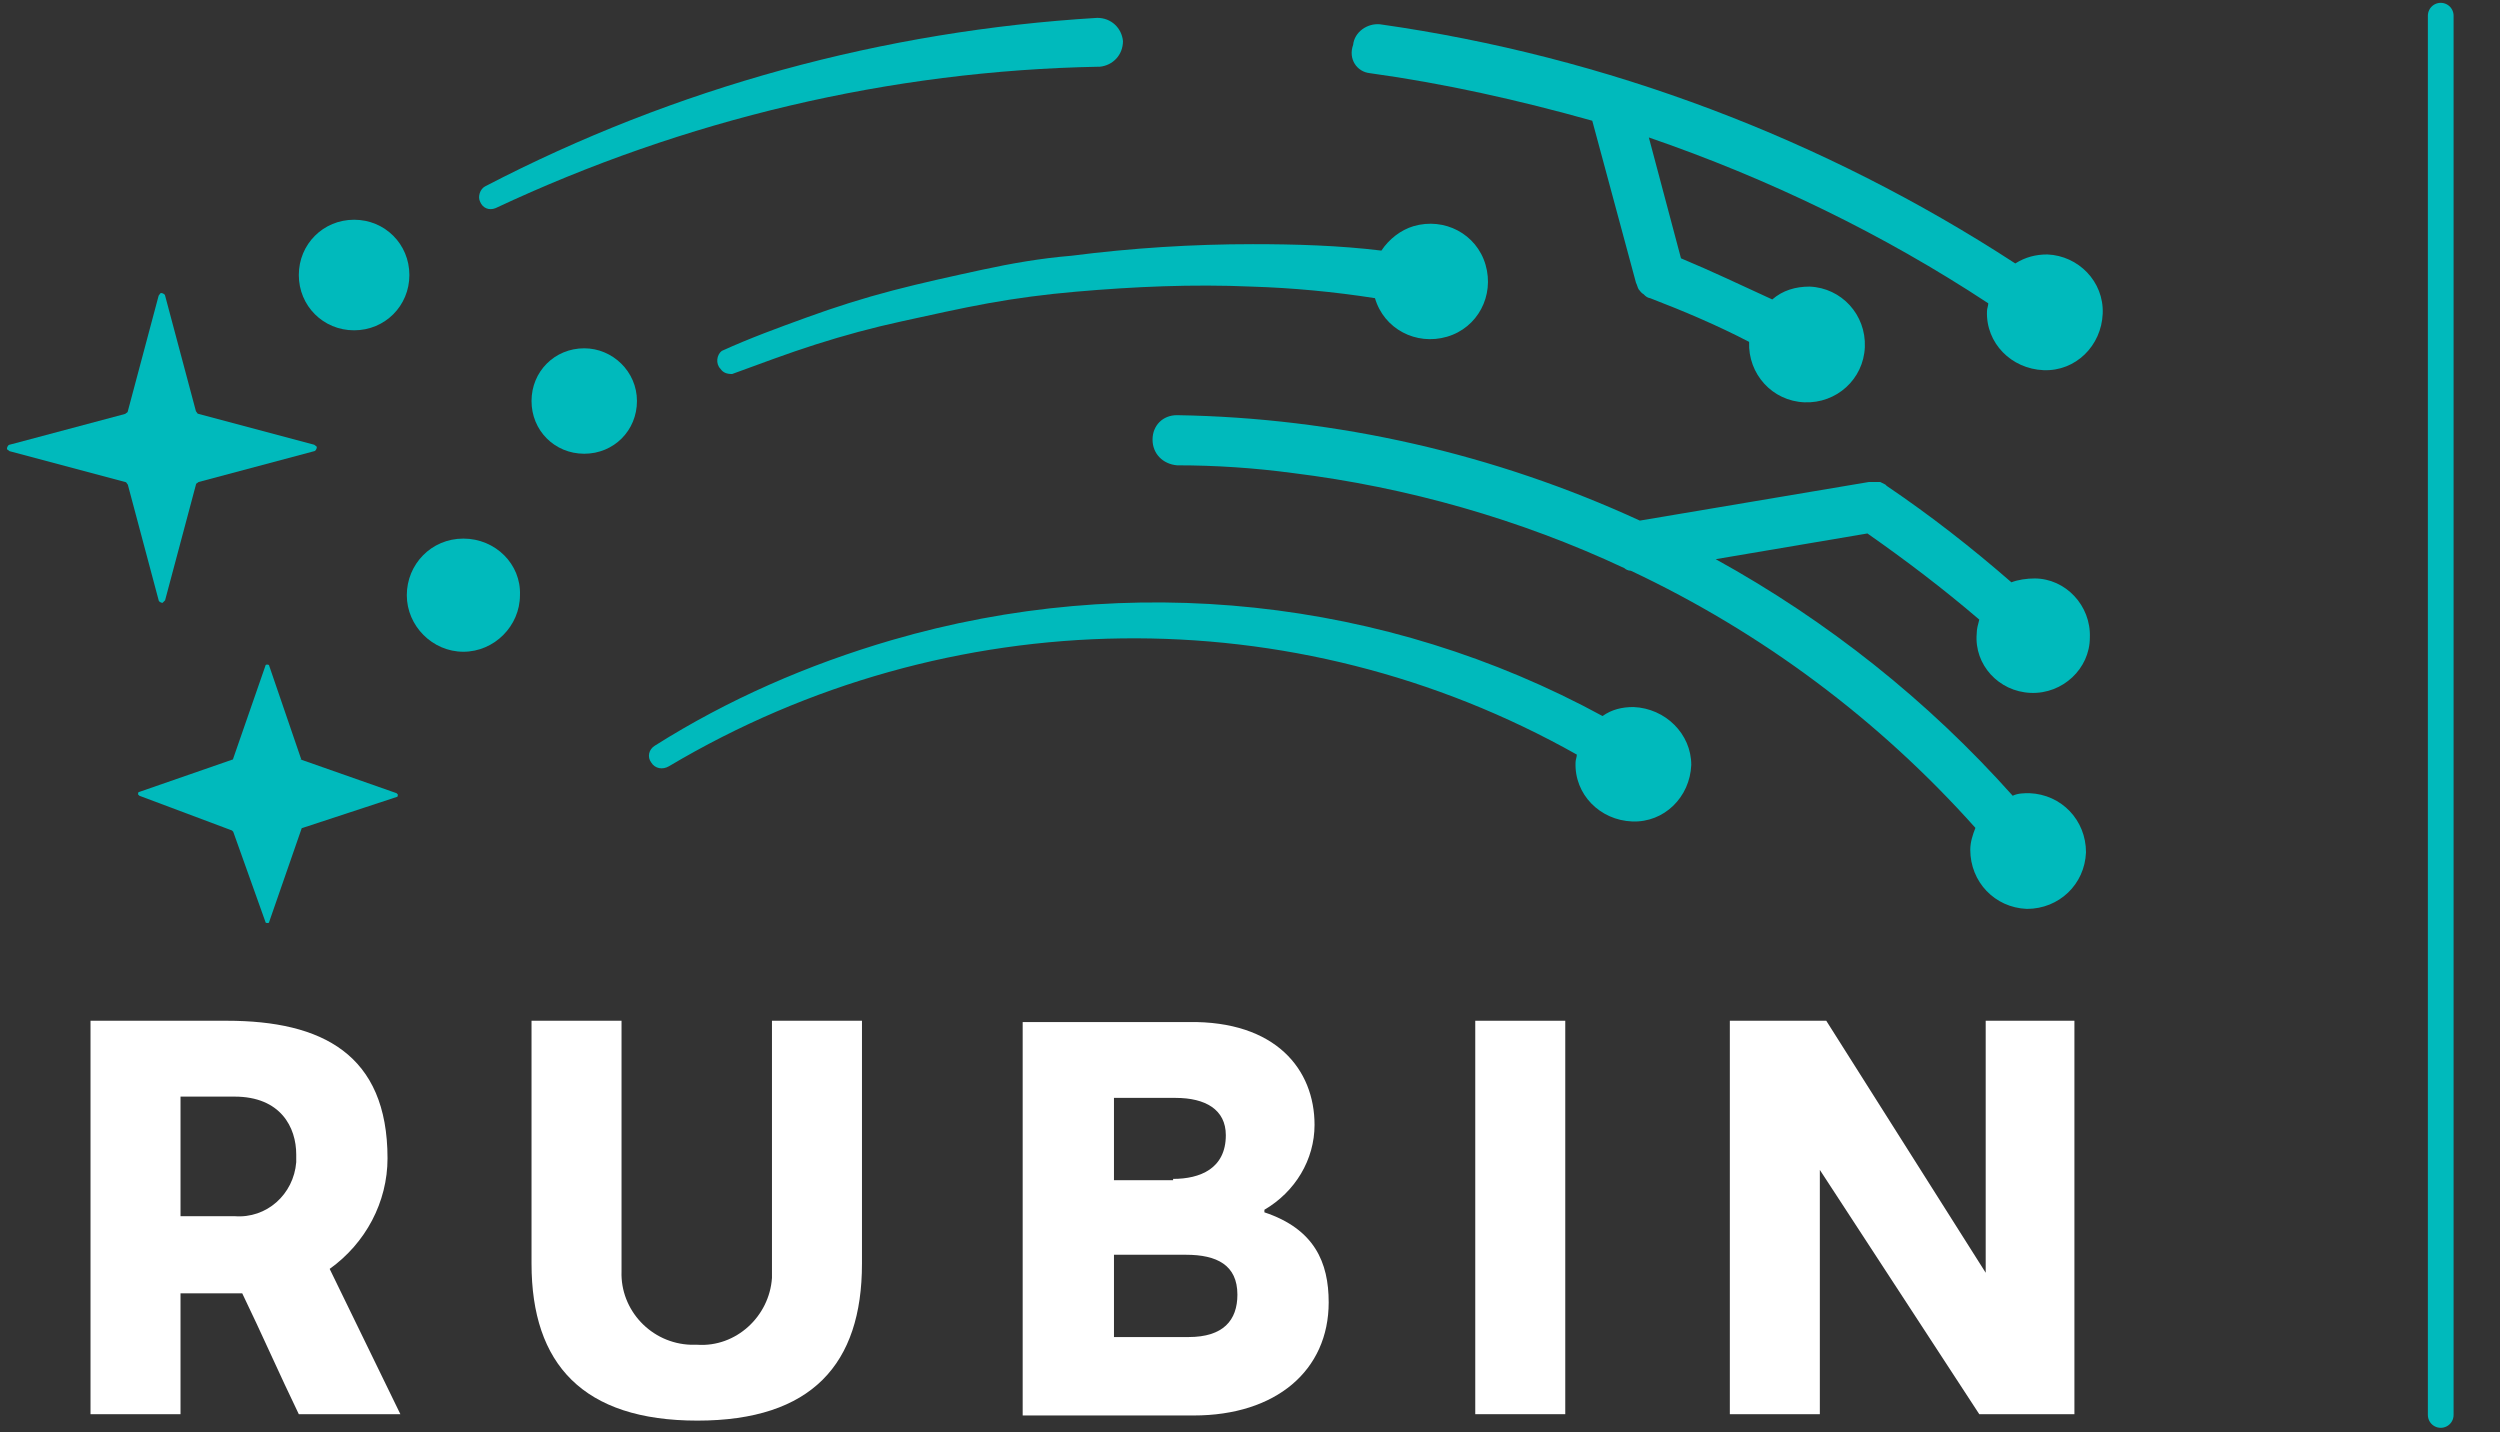
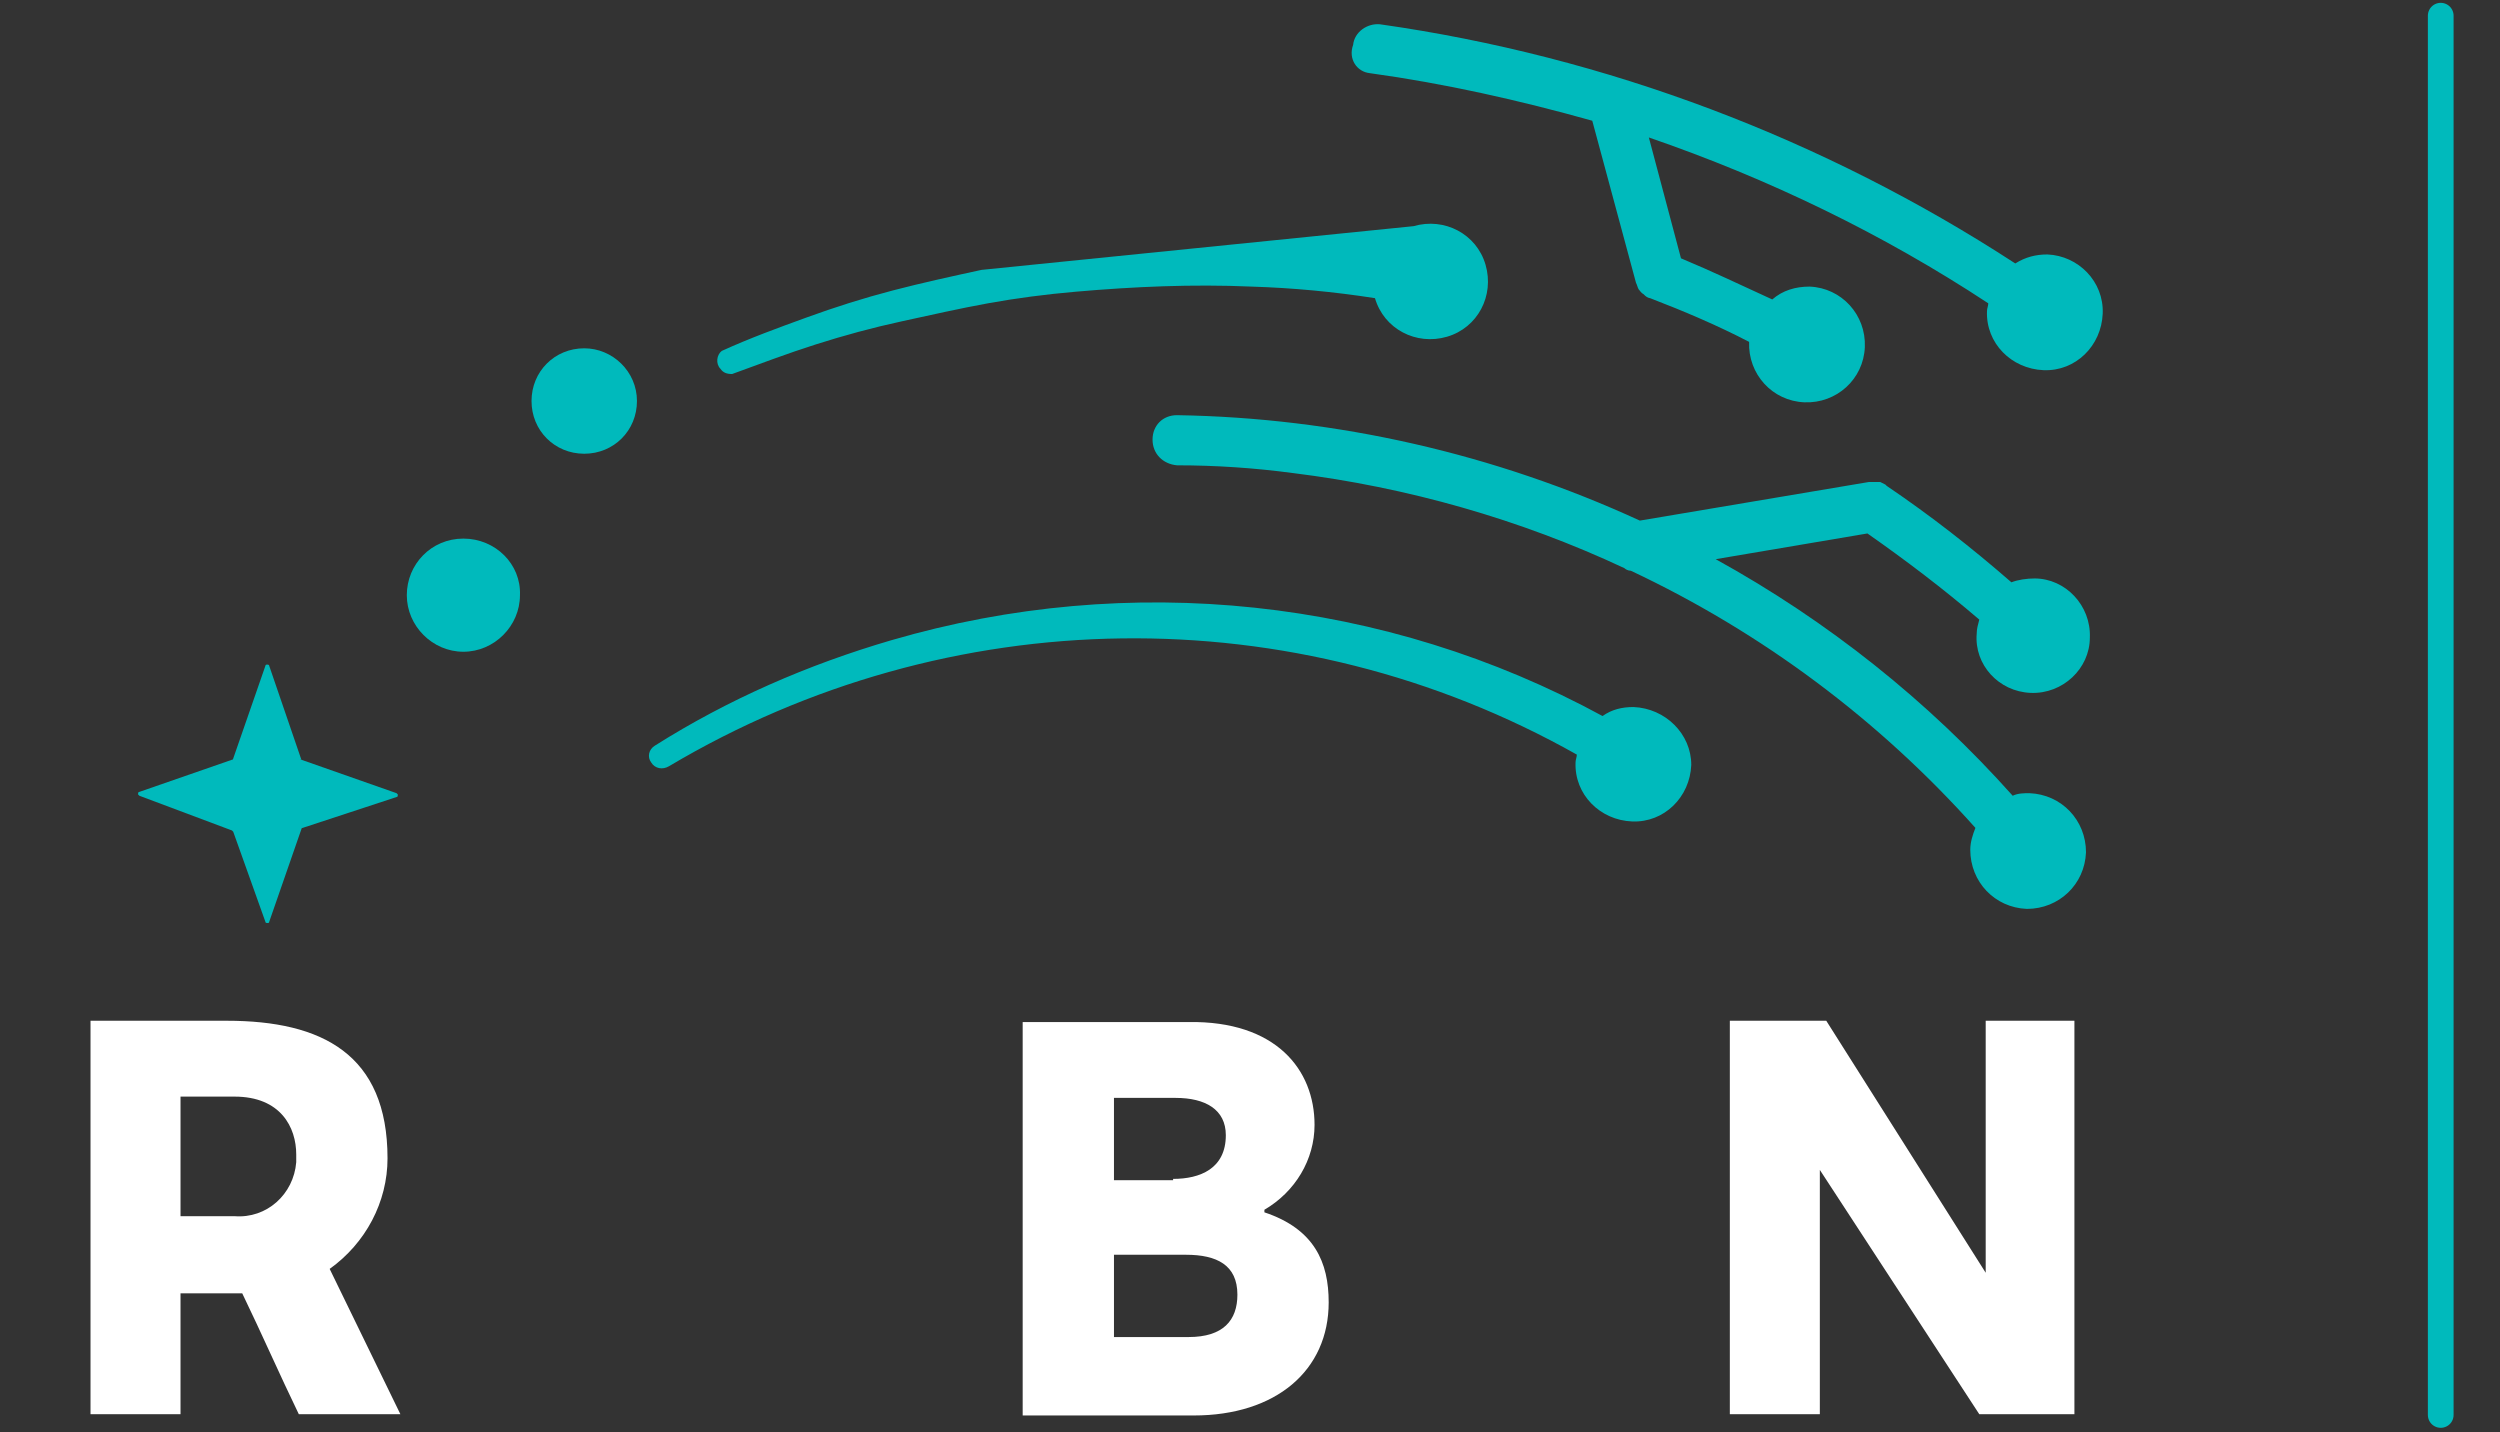
<svg xmlns="http://www.w3.org/2000/svg" viewBox="0 0 194.44 111.41">
  <rect x="0" y="0" width="194.44" height="111.41" fill="#333333" stroke="none" />
  <g id="Dark">
    <g>
      <path d="M17.64,79.39c7.4,0,12.5,2.6,12.5,10.7,0,3.4-1.7,6.6-4.5,8.6l5.5,11.3h-7.9c-1.5-3.1-2.9-6.3-4.4-9.4h-4.8v9.4H7.04v-30.6s10.6,0,10.6,0Zm-3.6,15.2h4.2c2.5,.2,4.6-1.7,4.8-4.2v-.6c0-2.1-1.2-4.5-4.8-4.5h-4.2v9.3Z" style="fill:#fff;" />
-       <path d="M41.34,98.29v-18.9h7v19.5c-.1,3,2.3,5.6,5.4,5.7h.5c3,.2,5.6-2.2,5.8-5.2v-20h7v18.9c0,7.8-3.9,12.2-12.8,12.2s-12.9-4.4-12.9-12.2Z" style="fill:#fff;" />
      <path d="M102.24,87.49c0,2.7-1.5,5.2-3.9,6.6v.2c3.9,1.3,5,3.9,5,7,0,5.3-4.1,8.8-10.5,8.8h-13.3v-30.6h12.9c6.8-.1,9.8,3.7,9.8,8Zm-11,4.2c2.1,0,4.1-.8,4.1-3.4,0-2-1.6-2.9-3.9-2.9h-4.8v6.4h4.6v-.1Zm5,9c0-2.3-1.6-3.1-4-3.1h-5.6v6.4h5.8c2.7,0,3.8-1.3,3.8-3.3h0Z" style="fill:#fff;" />
-       <path d="M114.74,79.39h7v30.6h-7v-30.6Z" style="fill:#fff;" />
      <path d="M141.54,90.99v19h-7v-30.6h7.5l12.4,19.6v-19.6h6.9v30.6h-7.4l-12.4-19Z" style="fill:#fff;" />
      <path d="M36.04,41.89c-2.5,0-4.4,2-4.4,4.4s2,4.4,4.4,4.4,4.4-2,4.4-4.4h0c.1-2.4-1.9-4.4-4.4-4.4Z" style="fill:#00babc;" />
-       <path d="M27.54,25.69c2.4,0,4.3-1.9,4.3-4.3s-1.9-4.3-4.3-4.3-4.3,1.9-4.3,4.3h0c0,2.4,1.9,4.3,4.3,4.3h0Z" style="fill:#00babc;" />
      <path d="M45.44,27.09c-2.3,0-4.1,1.8-4.1,4.1s1.8,4.1,4.1,4.1,4.1-1.8,4.1-4.1-1.9-4.1-4.1-4.1h0Z" style="fill:#00babc;" />
      <path d="M23.44,59.09c-.1,0-.1-.1,0,0l-2.5-7.3c0-.1-.1-.1-.2-.1,0,0-.1,0-.1,.1l-2.5,7.2s0,.1-.1,.1l-7.2,2.5c-.1,0-.1,.1-.1,.2l.1,.1,7.2,2.7,.1,.1,2.5,7c0,.1,.1,.1,.2,.1,0,0,.1,0,.1-.1l2.5-7.2s0-.1,.1-.1l7.3-2.4c.1,0,.1-.1,.1-.2l-.1-.1-7.4-2.6Z" style="fill:#00babc;" />
-       <path d="M38.54,16.19c14.7-6.9,30.7-10.7,46.9-11h.1c1-.1,1.8-.9,1.8-2-.1-1-.9-1.8-2-1.8-16.6,1-32.8,5.4-47.6,13.1-.4,.2-.6,.8-.4,1.2,.2,.5,.7,.7,1.2,.5h0Z" style="fill:#00babc;" />
      <path d="M157.94,53.89c2.5,.1,4.6-1.9,4.6-4.3,.1-2.5-1.9-4.6-4.3-4.6-.6,0-1.3,.1-1.8,.3-3.1-2.7-6.3-5.2-9.7-7.5l-.1-.1-.2-.1-.2-.1h-.9l-17.8,3c-11.3-5.2-23.6-8-36-8.2-1.1,0-1.9,.8-1.9,1.9s.8,1.9,1.9,2h0c3,0,6,.2,9,.6,8.9,1.1,17.7,3.6,25.8,7.4,.1,.1,.3,.2,.5,.2,10.2,4.8,19.3,11.6,26.8,20-.2,.5-.4,1.1-.4,1.7,0,2.5,1.9,4.5,4.4,4.6,2.5,0,4.5-1.9,4.6-4.4,0-2.5-1.9-4.5-4.4-4.6-.4,0-.9,0-1.3,.2-6.6-7.4-14.4-13.6-23.1-18.4l11.8-2c3,2.1,5.9,4.3,8.7,6.7-.1,.4-.2,.7-.2,1.1-.2,2.4,1.7,4.5,4.2,4.6Z" style="fill:#00babc;" />
      <path d="M127.04,54.99c-.9,0-1.7,.2-2.4,.7-16.9-9.2-36.8-11.3-55.3-5.9-6.5,1.9-12.7,4.6-18.4,8.2-.5,.3-.6,.9-.3,1.3,.3,.5,.9,.6,1.4,.3,21.7-12.9,48.6-13.3,70.6-.9,0,.2-.1,.4-.1,.6-.1,2.5,1.9,4.5,4.4,4.6s4.5-1.9,4.6-4.4c0-2.4-2-4.4-4.5-4.5Z" style="fill:#00babc;" />
-       <path d="M76.34,20.99c-2.3,.5-4.6,1-6.9,1.6s-4.5,1.3-6.7,2.1-4.4,1.6-6.6,2.6c-.4,.3-.5,1-.1,1.4,.2,.3,.5,.4,.9,.4h0c2.2-.8,4.3-1.6,6.5-2.3s4.4-1.3,6.7-1.8,4.5-1,6.7-1.4,4.5-.7,6.8-.9c4.6-.4,9.1-.6,13.7-.4,3.2,.1,6.4,.4,9.6,.9,.7,2.4,3.2,3.7,5.6,3,2.4-.7,3.7-3.2,3-5.6s-3.2-3.7-5.6-3c-1,.3-1.9,1-2.5,1.9-3.3-.4-6.7-.5-10-.5-4.7,0-9.4,.3-14.1,.9-2.4,.2-4.7,.6-7,1.1Z" style="fill:#00babc;" />
+       <path d="M76.34,20.99c-2.3,.5-4.6,1-6.9,1.6s-4.5,1.3-6.7,2.1-4.4,1.6-6.6,2.6c-.4,.3-.5,1-.1,1.4,.2,.3,.5,.4,.9,.4h0c2.2-.8,4.3-1.6,6.5-2.3s4.4-1.3,6.7-1.8,4.5-1,6.7-1.4,4.5-.7,6.8-.9c4.6-.4,9.1-.6,13.7-.4,3.2,.1,6.4,.4,9.6,.9,.7,2.4,3.2,3.7,5.6,3,2.4-.7,3.7-3.2,3-5.6s-3.2-3.7-5.6-3Z" style="fill:#00babc;" />
      <path d="M106.54,5.69c5.8,.8,11.6,2.1,17.3,3.7l3.4,12.6h0c.1,.2,.1,.3,.2,.5h0c.1,.1,.2,.3,.4,.4l.1,.1c.1,.1,.3,.2,.4,.2,2.6,1,5.2,2.1,7.7,3.4h0c-.1,2.5,1.8,4.6,4.3,4.7s4.6-1.8,4.7-4.3c.1-2.5-1.8-4.6-4.3-4.7h0c-1.1,0-2.1,.3-2.9,1-2.4-1.1-4.7-2.2-7.1-3.2l-2.5-9.4c9.3,3.2,18.2,7.5,26.4,12.9,0,.2-.1,.4-.1,.6-.1,2.5,1.9,4.5,4.4,4.6s4.5-1.9,4.6-4.4-1.9-4.5-4.3-4.6c-.9,0-1.7,.2-2.5,.7-14.9-9.7-31.8-16.1-49.4-18.6-1-.1-2,.6-2.1,1.6-.4,1.1,.3,2.1,1.3,2.2Z" style="fill:#00babc;" />
-       <path d="M12.84,46.69l2.4-9c0-.1,.1-.1,.2-.2l9-2.4c.1,0,.2-.2,.2-.3s-.1-.1-.2-.2l-9-2.4c-.1,0-.1-.1-.2-.2l-2.4-9c0-.1-.2-.2-.3-.2s-.1,.1-.2,.2l-2.4,9c0,.1-.1,.1-.2,.2L.74,34.59c-.1,0-.2,.2-.2,.3s.1,.1,.2,.2l9,2.4c.1,0,.1,.1,.2,.2l2.4,9c0,.1,.2,.2,.3,.2,.1-.1,.2-.2,.2-.2Z" style="fill:#00babc;" />
    </g>
  </g>
  <g id="Bar">
    <line x1="189.83" y1="1.22" x2="189.83" y2="110.05" style="fill:none; stroke:#00babc; stroke-linecap:round; stroke-miterlimit:10; stroke-width:2px;" />
  </g>
</svg>